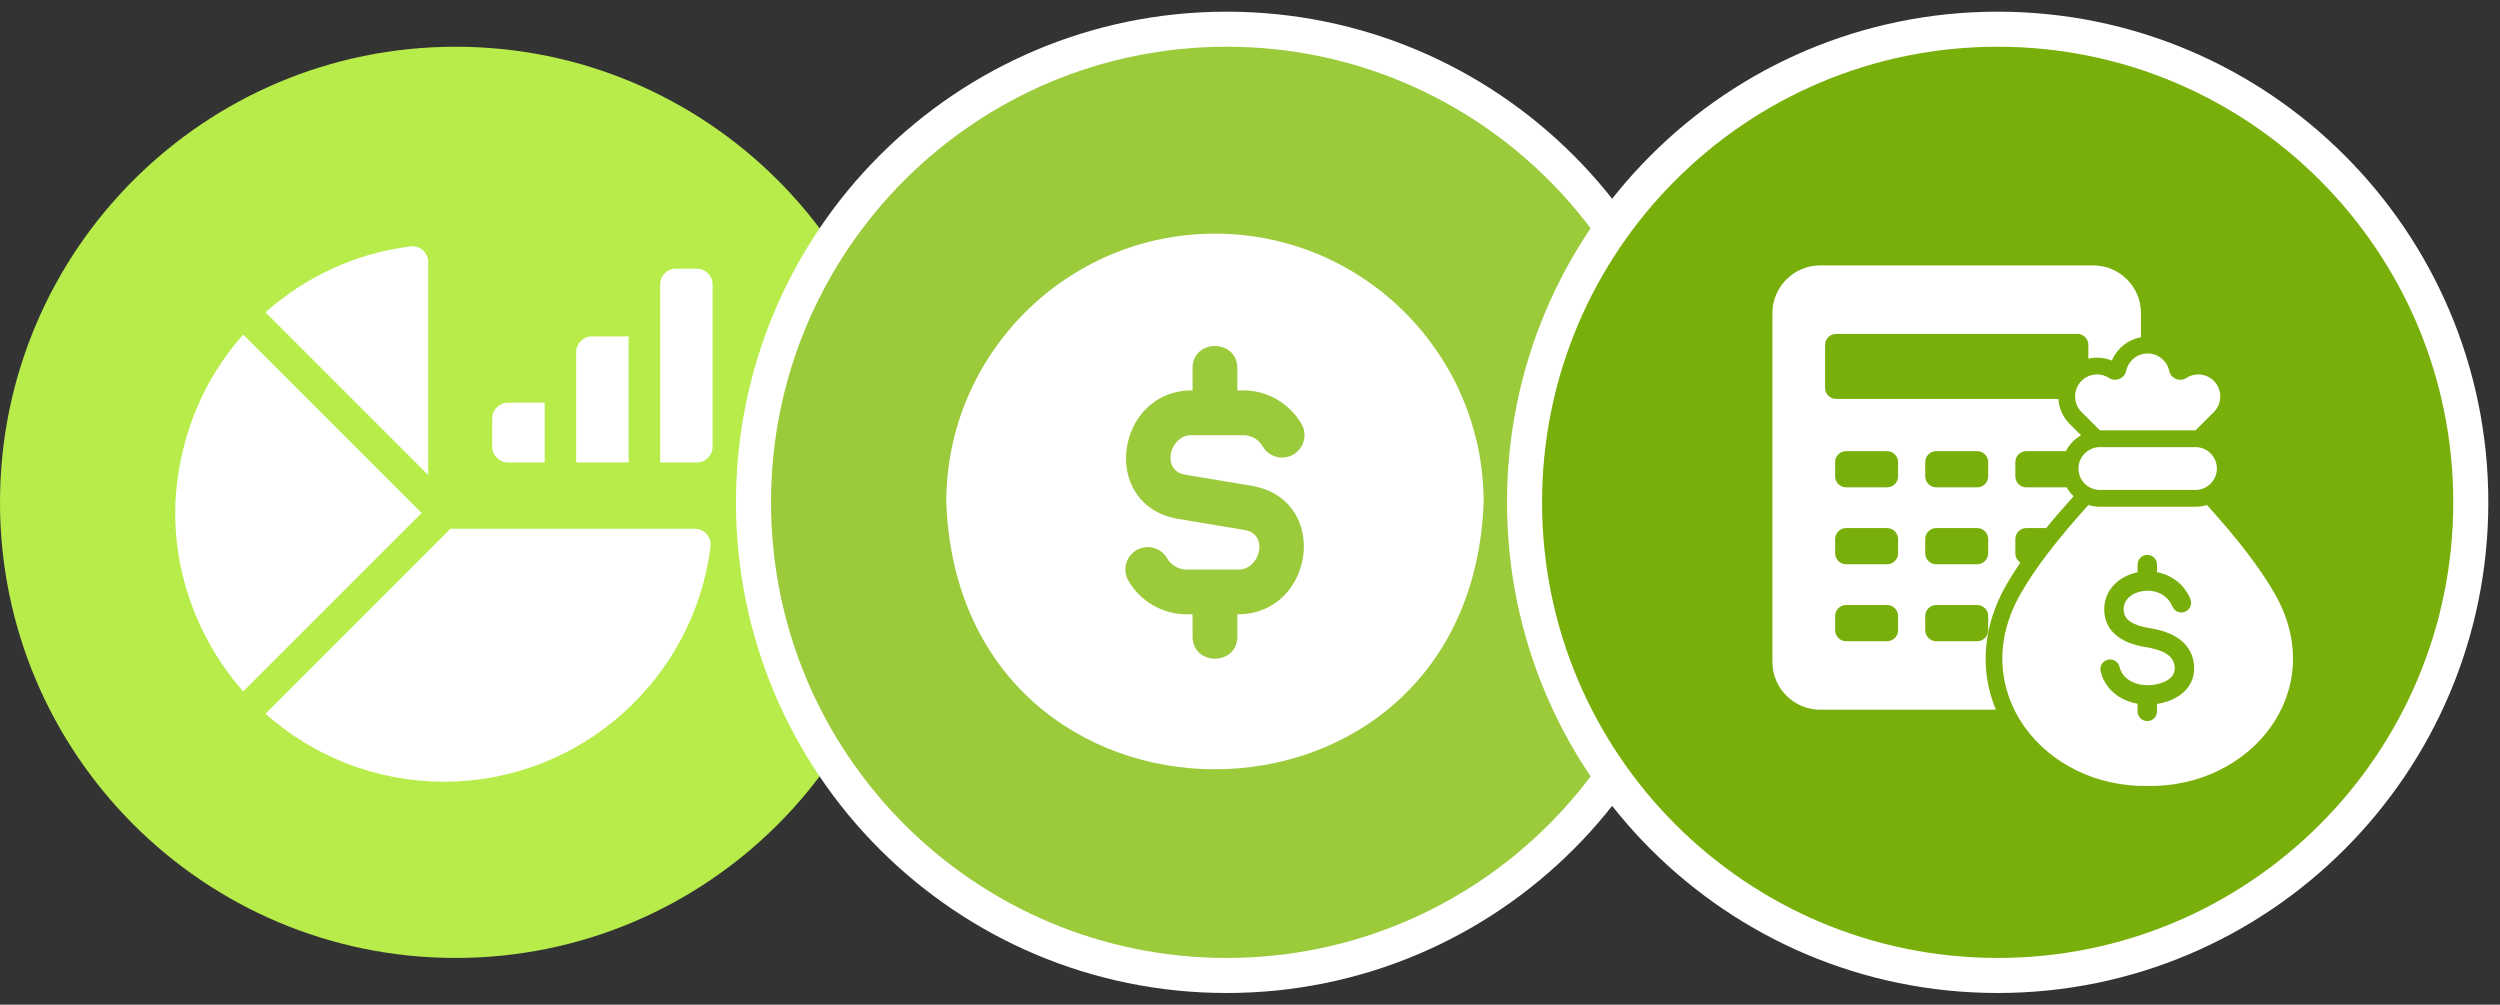
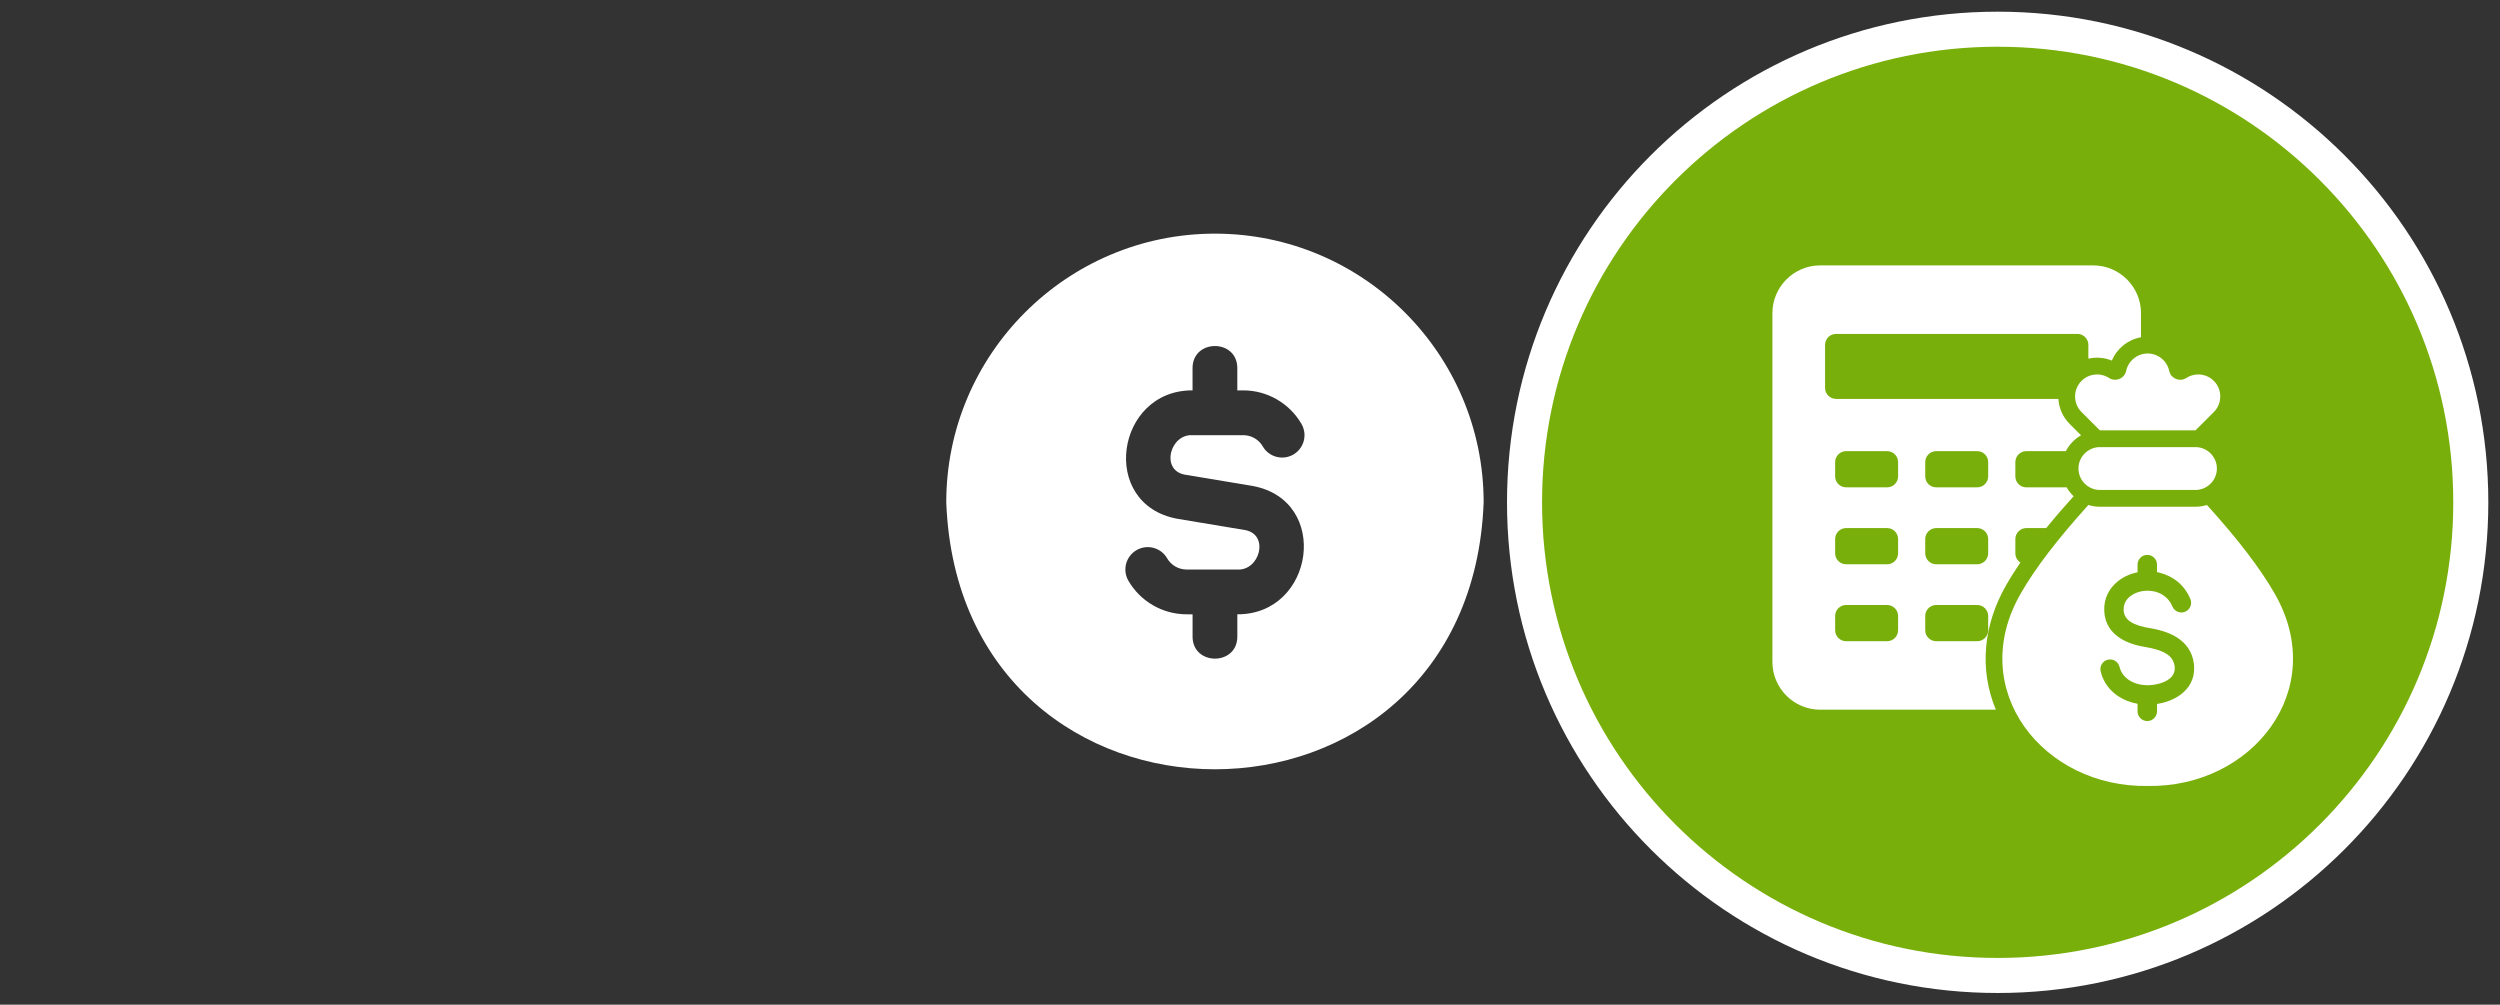
<svg xmlns="http://www.w3.org/2000/svg" width="107" height="43" viewBox="0 0 107 43" fill="none">
  <rect x="0" y="0" width="107" height="43" fill="#333333" stroke="none" />
  <g clip-path="url(#clip0_540_246)">
-     <path d="M19.5 41C30.27 41 39 32.27 39 21.5C39 10.73 30.27 2 19.5 2C8.73 2 0 10.73 0 21.5C0 32.27 8.73 41 19.5 41Z" fill="#B7EC4B" />
    <g clip-path="url(#clip1_540_246)">
      <path d="M18.326 11.214V20.33L11.363 13.367C13.06 11.856 15.206 10.84 17.573 10.545C17.973 10.495 18.326 10.811 18.326 11.214Z" fill="white" />
      <path d="M18.047 21.957L10.41 29.594C9.834 28.948 7.5 26.183 7.5 21.957C7.5 21.091 7.598 17.474 10.41 14.32L18.047 21.957Z" fill="white" />
      <path d="M29.743 22.631C30.15 22.631 30.462 22.989 30.411 23.393C29.702 29.059 24.855 33.457 19 33.457C16.072 33.457 13.396 32.356 11.363 30.547L19.279 22.631H29.743Z" fill="white" />
      <path d="M23.312 17.235V19.793H21.74C21.368 19.793 21.066 19.491 21.066 19.119V17.909C21.066 17.537 21.368 17.235 21.74 17.235H23.312Z" fill="white" />
-       <path d="M26.906 14.398V19.793H24.66V15.071C24.66 14.699 24.962 14.398 25.334 14.398H26.906Z" fill="white" />
      <path d="M30.5 12.172V19.119C30.5 19.491 30.198 19.793 29.826 19.793H28.254V12.172C28.254 11.8 28.556 11.498 28.928 11.498H29.826C30.198 11.498 30.5 11.8 30.5 12.172Z" fill="white" />
    </g>
  </g>
-   <path d="M52.5 41.75C63.684 41.75 72.75 32.684 72.75 21.5C72.75 10.316 63.684 1.25 52.5 1.25C41.316 1.25 32.25 10.316 32.25 21.5C32.25 32.684 41.316 41.75 52.5 41.75Z" fill="#9BCA3B" stroke="white" stroke-width="1.5" />
  <g clip-path="url(#clip2_540_246)">
    <path d="M52 10C45.659 10 40.5 15.159 40.5 21.5C41.078 36.736 62.925 36.732 63.5 21.5C63.5 15.159 58.341 10 52 10ZM52.958 26.292V27.25C52.953 28.503 51.047 28.503 51.042 27.25V26.292H50.785C49.762 26.292 48.808 25.742 48.295 24.855C48.03 24.396 48.187 23.811 48.644 23.546C49.103 23.279 49.69 23.438 49.953 23.895C50.124 24.192 50.443 24.375 50.784 24.375H52.957C53.913 24.437 54.34 22.89 53.298 22.688L50.384 22.203C47.028 21.581 47.751 16.689 51.041 16.708V15.75C51.047 14.496 52.953 14.498 52.957 15.75V16.708H53.214C54.237 16.708 55.191 17.259 55.704 18.146C55.969 18.604 55.812 19.189 55.355 19.455C54.895 19.72 54.31 19.563 54.046 19.105C53.874 18.809 53.556 18.626 53.215 18.626H51.042C50.086 18.564 49.66 20.111 50.7 20.313L53.615 20.799C56.971 21.421 56.248 26.311 52.958 26.292Z" fill="white" />
  </g>
  <path d="M85.5 41.75C96.684 41.75 105.75 32.684 105.75 21.5C105.75 10.316 96.684 1.25 85.5 1.25C74.316 1.25 65.25 10.316 65.25 21.5C65.25 32.684 74.316 41.75 85.5 41.75Z" fill="#79AF0A" stroke="white" stroke-width="1.5" />
  <g clip-path="url(#clip3_540_246)">
    <path fill-rule="evenodd" clip-rule="evenodd" d="M94.458 21.613C95.76 23.055 96.731 24.307 97.37 25.43C99.711 29.54 96.381 33.715 91.921 33.639C87.461 33.715 84.13 29.54 86.472 25.43C87.111 24.307 88.081 23.055 89.383 21.613C89.539 21.662 89.704 21.689 89.875 21.689H93.966C94.137 21.689 94.303 21.662 94.458 21.613ZM77.902 11.359C76.778 11.359 75.859 12.278 75.859 13.402V28.333C75.859 29.456 76.778 30.375 77.902 30.375H85.423C84.688 28.619 84.91 26.718 85.847 25.074C86.038 24.738 86.248 24.405 86.472 24.076C86.343 23.992 86.257 23.847 86.257 23.682V23.071C86.257 22.813 86.467 22.602 86.726 22.602H87.578C87.958 22.134 88.354 21.678 88.751 21.239C88.634 21.128 88.533 21 88.453 20.859H86.726C86.467 20.859 86.257 20.648 86.257 20.389V19.779C86.257 19.52 86.467 19.309 86.726 19.309H88.419C88.565 19.025 88.792 18.789 89.069 18.631L88.581 18.143C88.284 17.846 88.123 17.463 88.099 17.073H78.583C78.324 17.073 78.113 16.862 78.113 16.603V14.761C78.113 14.502 78.324 14.291 78.583 14.291H88.912C89.171 14.291 89.382 14.502 89.382 14.761V15.351C89.713 15.275 90.066 15.301 90.388 15.433C90.605 14.912 91.078 14.533 91.635 14.435V13.402C91.635 12.278 90.716 11.359 89.593 11.359H77.902ZM89.875 20.97C89.371 20.97 88.958 20.557 88.958 20.053C88.958 19.549 89.371 19.136 89.875 19.136H93.966C94.47 19.136 94.883 19.549 94.883 20.053C94.883 20.557 94.47 20.97 93.966 20.97H89.875ZM79.014 19.309H80.769C81.028 19.309 81.238 19.52 81.238 19.779V20.389C81.238 20.648 81.028 20.858 80.769 20.858H79.014C78.755 20.858 78.544 20.648 78.544 20.389V19.779C78.544 19.52 78.755 19.309 79.014 19.309ZM82.87 25.894C82.611 25.894 82.4 26.105 82.4 26.364V26.974C82.4 27.233 82.611 27.444 82.87 27.444H84.625C84.883 27.444 85.094 27.233 85.094 26.974V26.364C85.094 26.105 84.883 25.894 84.625 25.894H82.87ZM79.014 25.894H80.769C81.028 25.894 81.238 26.105 81.238 26.364V26.974C81.238 27.233 81.028 27.444 80.769 27.444H79.014C78.755 27.444 78.544 27.233 78.544 26.974V26.364C78.544 26.105 78.755 25.894 79.014 25.894ZM82.87 22.602C82.611 22.602 82.4 22.812 82.4 23.071V23.681C82.4 23.94 82.611 24.151 82.87 24.151H84.625C84.883 24.151 85.094 23.94 85.094 23.681V23.071C85.094 22.812 84.883 22.602 84.625 22.602H82.87ZM79.014 22.602H80.769C81.028 22.602 81.238 22.812 81.238 23.071V23.681C81.238 23.94 81.028 24.151 80.769 24.151H79.014C78.755 24.151 78.544 23.94 78.544 23.681V23.071C78.544 22.813 78.755 22.602 79.014 22.602ZM82.87 19.309H84.625C84.883 19.309 85.094 19.52 85.094 19.779V20.389C85.094 20.648 84.883 20.858 84.625 20.858H82.87C82.611 20.858 82.4 20.648 82.4 20.389V19.779C82.4 19.52 82.611 19.309 82.87 19.309ZM91.874 29.328C91.598 29.32 91.331 29.246 91.117 29.104C90.924 28.975 90.777 28.787 90.715 28.54C90.66 28.317 90.435 28.181 90.212 28.236C89.989 28.291 89.853 28.516 89.908 28.739C90.024 29.205 90.299 29.558 90.658 29.797C90.904 29.96 91.188 30.068 91.487 30.121V30.445C91.487 30.675 91.673 30.861 91.903 30.861C92.133 30.861 92.32 30.675 92.32 30.445V30.129C92.683 30.074 93.052 29.941 93.342 29.721C93.69 29.457 93.922 29.078 93.91 28.57C93.908 28.512 93.905 28.461 93.9 28.418C93.832 27.861 93.531 27.498 93.132 27.257C92.781 27.046 92.36 26.94 91.975 26.877C91.697 26.831 91.403 26.754 91.189 26.614C91.023 26.505 90.903 26.348 90.892 26.118C90.88 25.87 90.989 25.669 91.16 25.53C91.294 25.421 91.465 25.346 91.65 25.308C91.724 25.293 91.801 25.285 91.879 25.283C91.887 25.283 91.895 25.283 91.903 25.283C91.913 25.283 91.923 25.283 91.933 25.282C92.036 25.284 92.139 25.297 92.24 25.322C92.549 25.401 92.831 25.605 92.98 25.959C93.069 26.171 93.313 26.271 93.525 26.182C93.737 26.093 93.837 25.849 93.748 25.637C93.487 25.014 92.989 24.654 92.441 24.515C92.401 24.505 92.361 24.496 92.32 24.488V24.165C92.32 23.935 92.133 23.749 91.903 23.749C91.673 23.749 91.487 23.935 91.487 24.165V24.494C91.171 24.558 90.874 24.691 90.636 24.886C90.269 25.184 90.036 25.617 90.062 26.157C90.088 26.7 90.359 27.064 90.736 27.311C91.065 27.525 91.469 27.636 91.841 27.697C92.14 27.746 92.459 27.824 92.702 27.97C92.896 28.087 93.042 28.259 93.073 28.515C93.077 28.549 93.079 28.574 93.08 28.59C93.084 28.794 92.987 28.949 92.84 29.061C92.657 29.2 92.399 29.282 92.142 29.313C92.072 29.322 92.01 29.326 91.958 29.328L91.939 29.328C91.927 29.327 91.915 29.327 91.903 29.327C91.893 29.326 91.883 29.327 91.874 29.328ZM89.871 18.417L89.089 17.635C88.722 17.268 88.722 16.669 89.089 16.302C89.401 15.99 89.894 15.938 90.265 16.176C90.403 16.264 90.561 16.278 90.712 16.216C90.863 16.153 90.965 16.031 91 15.871C91.092 15.448 91.471 15.129 91.921 15.129C92.362 15.129 92.747 15.44 92.841 15.871C92.876 16.031 92.978 16.153 93.129 16.216C93.281 16.278 93.439 16.264 93.577 16.176C93.941 15.942 94.435 15.984 94.752 16.302V16.302C95.119 16.669 95.119 17.268 94.752 17.635L93.97 18.417L93.966 18.417H89.875L89.871 18.417Z" fill="white" />
  </g>
  <defs>
    <clipPath id="clip0_540_246">
-       <rect width="39" height="39" fill="white" transform="translate(0 2)" />
-     </clipPath>
+       </clipPath>
    <clipPath id="clip1_540_246">
      <rect width="23" height="23" fill="white" transform="translate(7.5 10.5)" />
    </clipPath>
    <clipPath id="clip2_540_246">
      <rect width="23" height="23" fill="white" transform="translate(40.5 10)" />
    </clipPath>
    <clipPath id="clip3_540_246">
      <rect width="23" height="23" fill="white" transform="translate(75.5 11)" />
    </clipPath>
  </defs>
</svg>